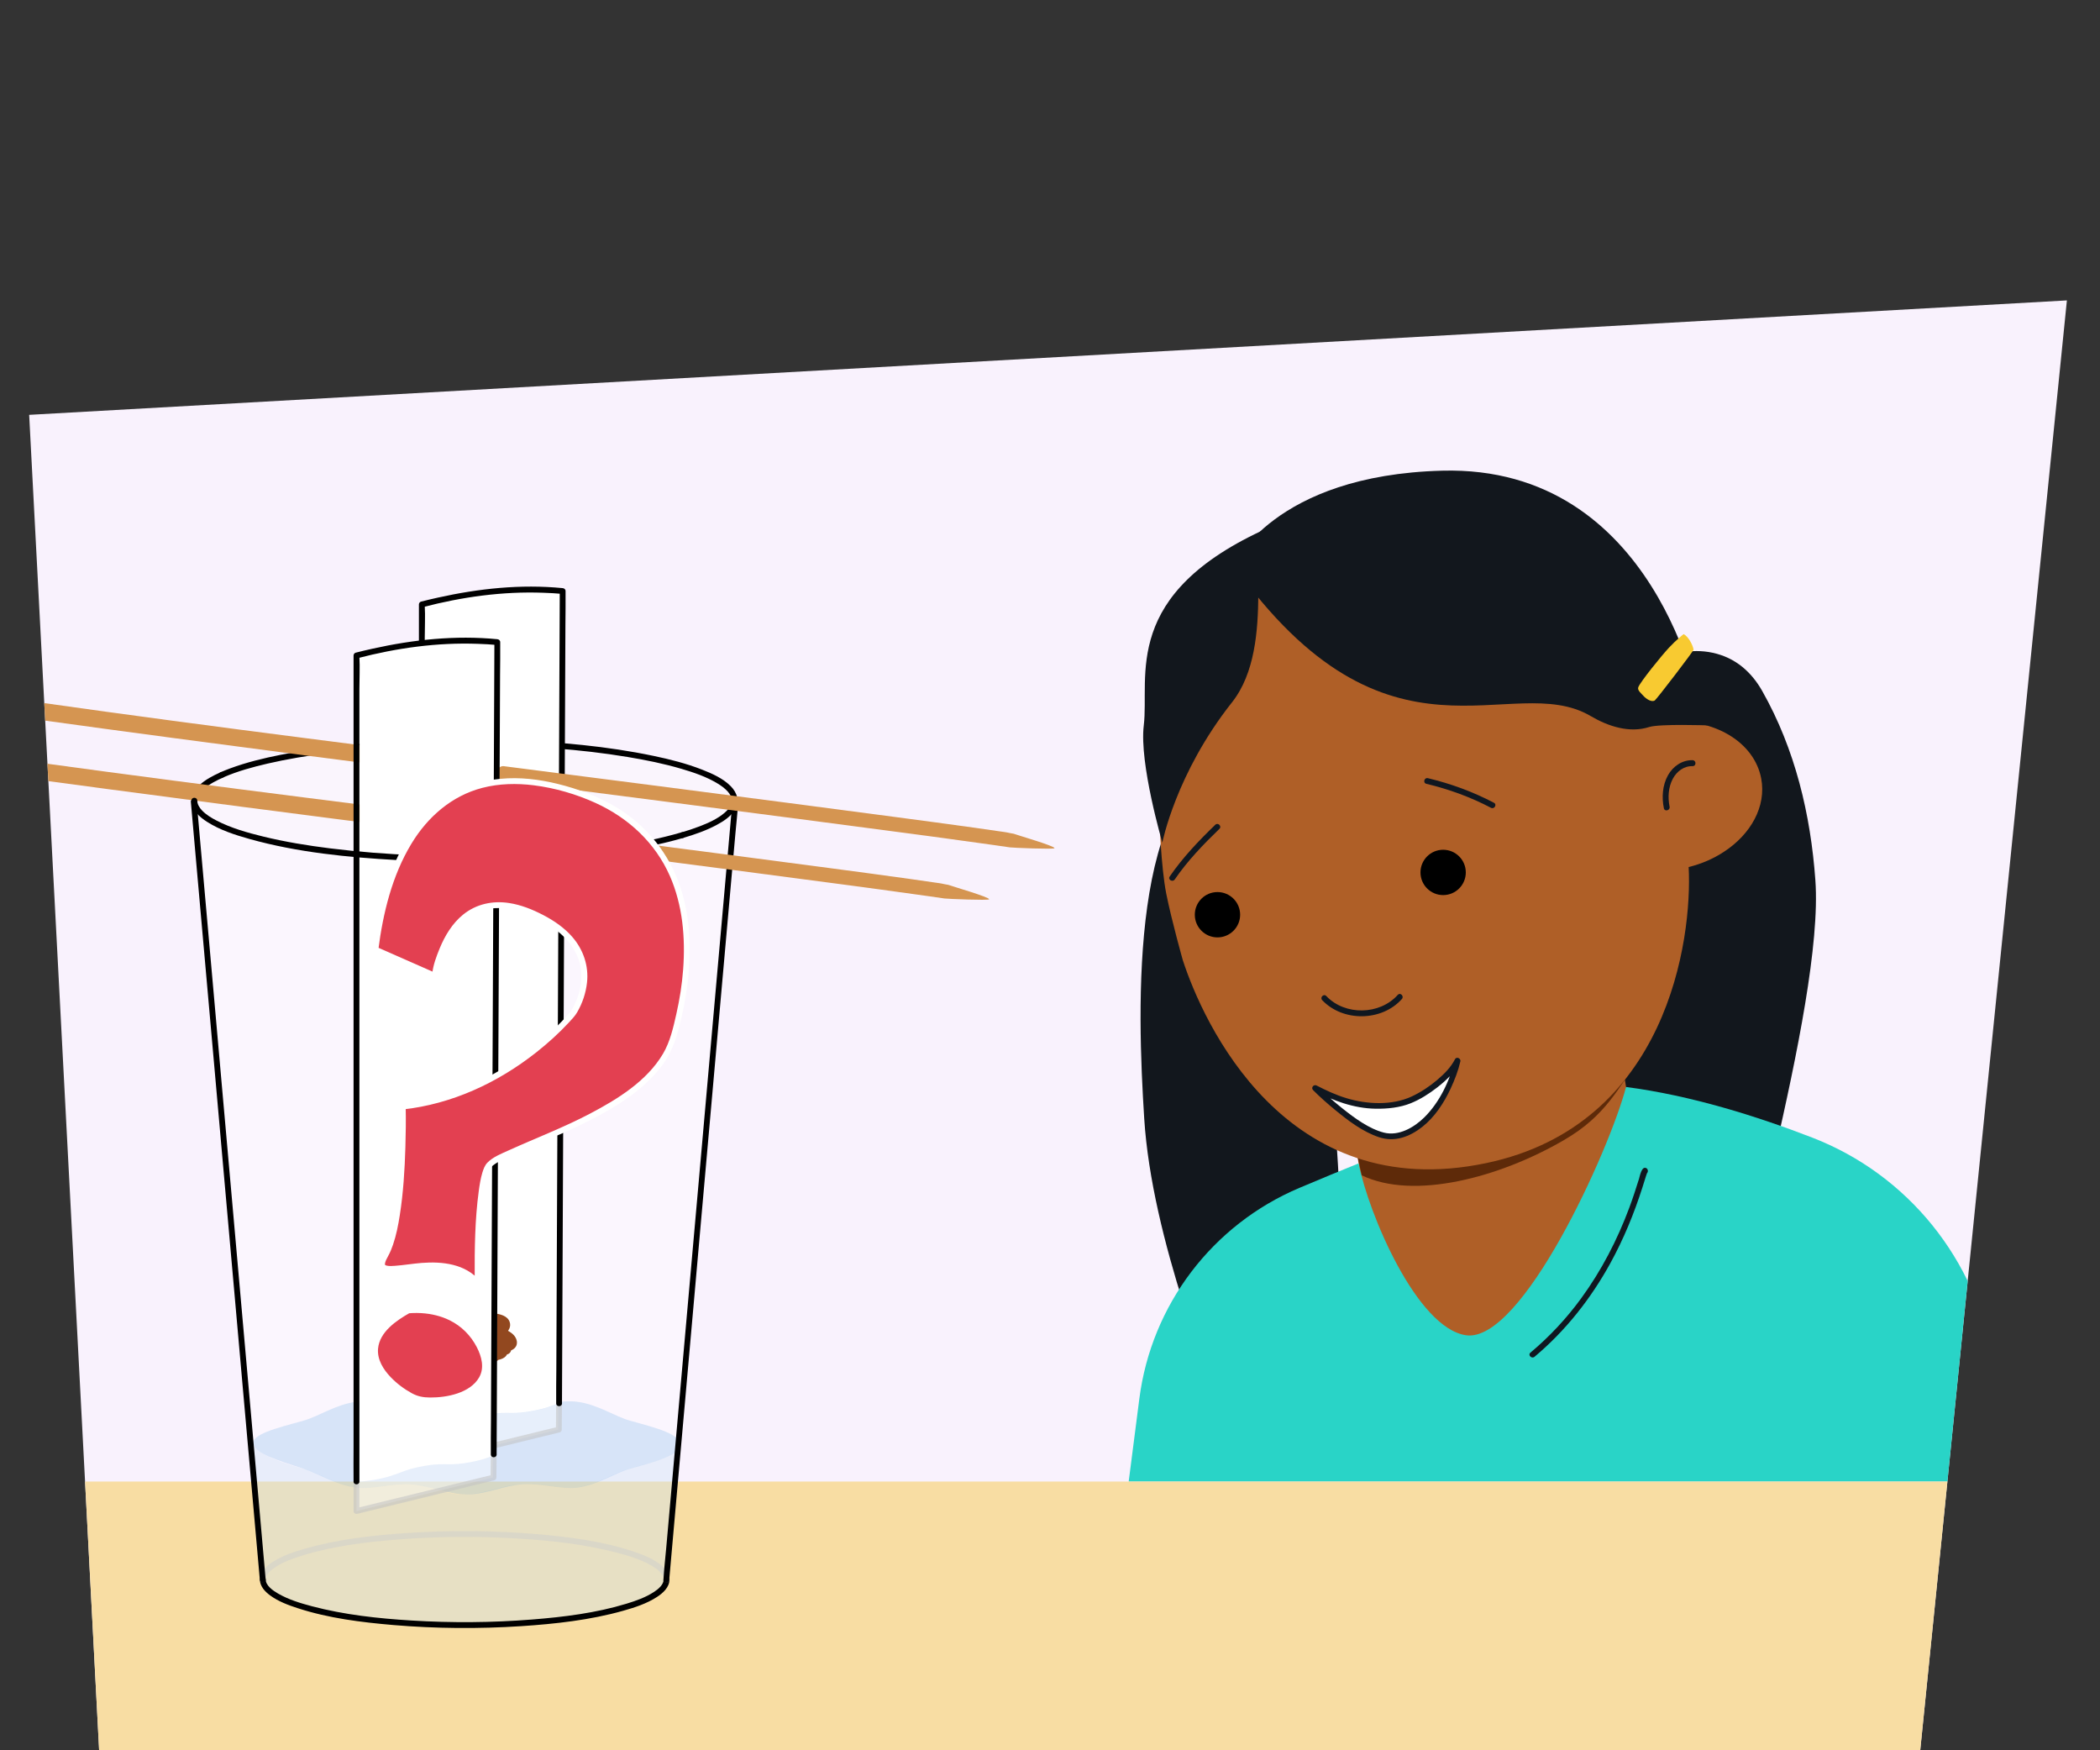
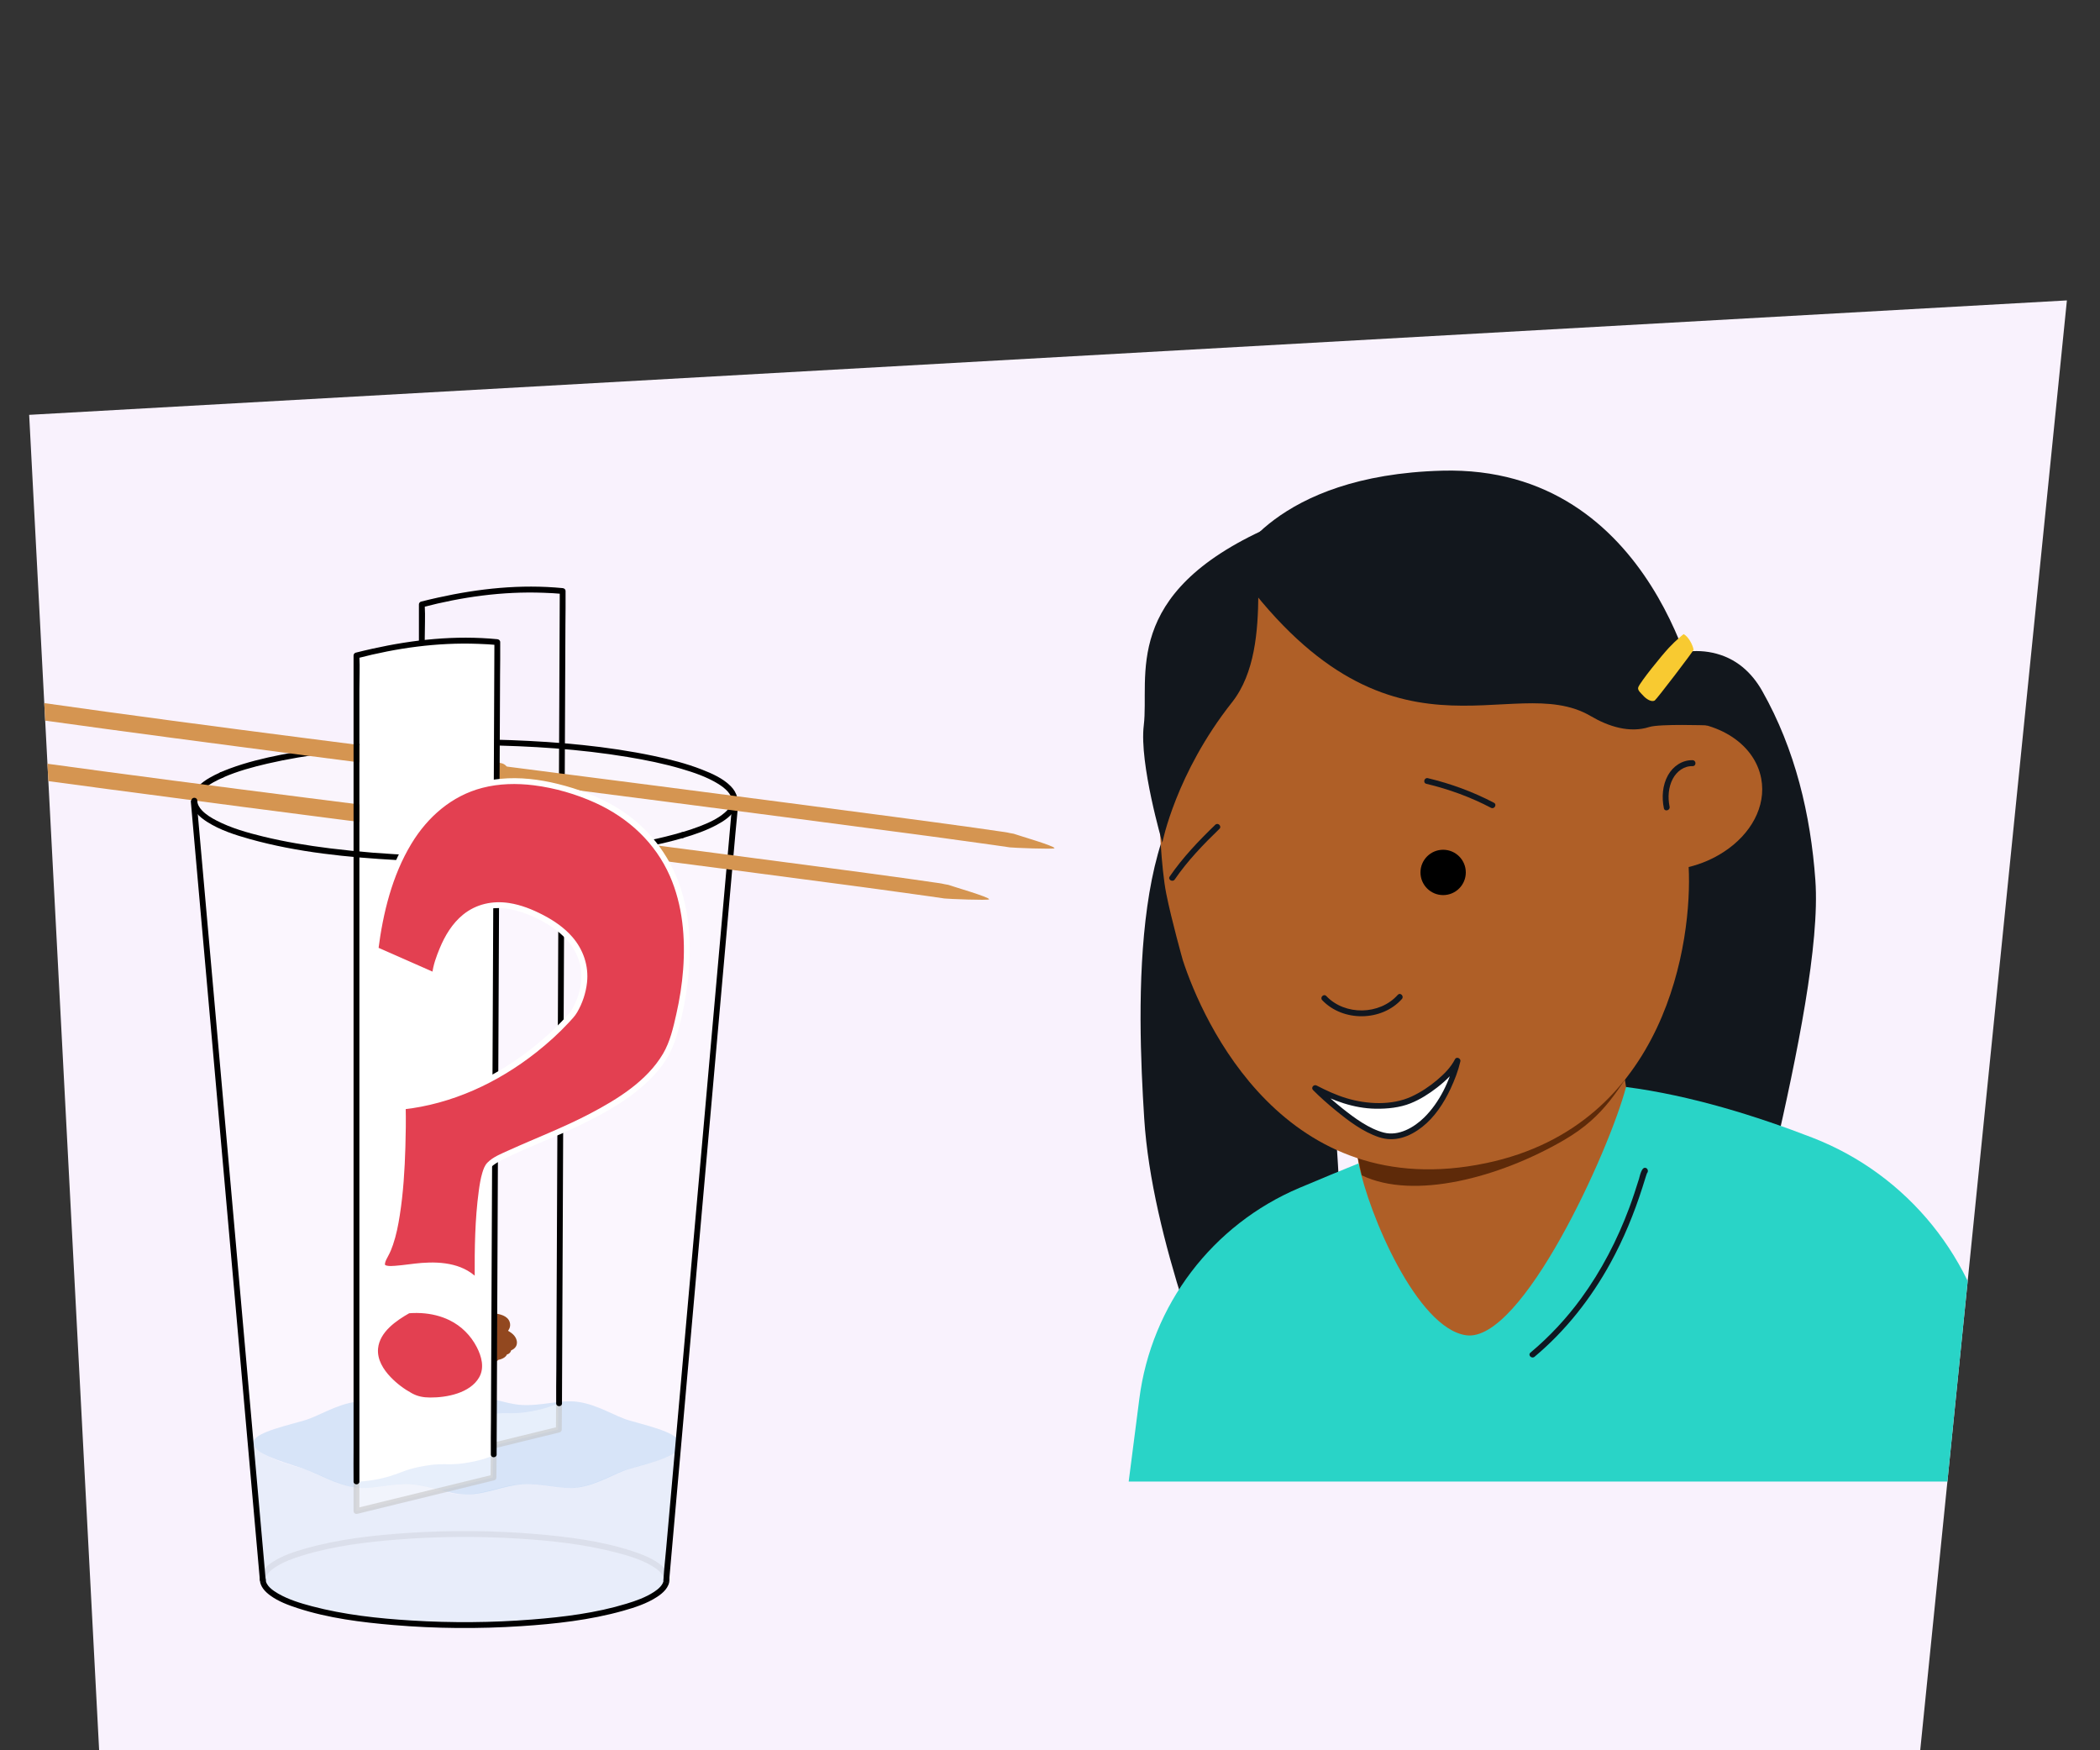
<svg xmlns="http://www.w3.org/2000/svg" version="1.1" viewBox="0 0 720 600">
  <rect x="0" y="0" width="720" height="600" fill="#333333" stroke="none" />
  <defs>
    <style>
      .st0 {
        fill: #e34051;
      }

      .st1 {
        mix-blend-mode: multiply;
        opacity: .56;
      }

      .st2 {
        fill: #92481f;
      }

      .st3 {
        fill: #d59551;
      }

      .st4 {
        fill: #29d4c7;
      }

      .st5 {
        fill: #5e2a09;
      }

      .st6 {
        opacity: .15;
      }

      .st6, .st7 {
        fill: #479de1;
      }

      .st8 {
        isolation: isolate;
      }

      .st7, .st9 {
        opacity: .2;
      }

      .st10 {
        fill: #c3c3c3;
      }

      .st11 {
        fill: #101720;
      }

      .st12 {
        fill: #fff;
      }

      .st13 {
        fill: #f8dda3;
      }

      .st14 {
        fill: #f8ca31;
      }

      .st15 {
        opacity: .41;
      }

      .st16 {
        opacity: .35;
      }

      .st17 {
        opacity: .29;
      }

      .st18 {
        fill: #5ca747;
      }

      .st19 {
        fill: #c4c6ce;
      }

      .st20 {
        fill: #12171d;
      }

      .st21 {
        fill: #af5f27;
      }

      .st22 {
        fill: #f9f2fd;
      }

      .st23 {
        clip-path: url(#clippath);
      }
    </style>
    <clipPath id="clippath">
      <path id="Path_175711" data-name="Path_17571" class="st22" d="M33.99,600L10,142.21l698.65-39.23-50.29,497.02H33.99Z" />
    </clipPath>
  </defs>
  <g class="st8">
    <g id="Achtergrondvlakken">
      <g>
        <g id="Achtergrond_2">
          <path id="Path_17571" class="st22" d="M33.99,600L10,142.21l698.65-39.23-50.29,497.02H33.99Z" />
          <g class="st23">
            <g>
              <path class="st20" d="M593.63,467.19c-2.34-13.08,31.93-121.98,28.78-165.48-1.62-22.45-6.9-44.83-18.21-64.82-3.58-6.34-9.01-11.42-17.04-13.13-7.3-1.55-14.85.04-20.32,4.73-4.61,3.94,4.46-1.43,1.58,3.58-.79,1.37-8.32,27.02-8,29.84,2.61,22.73-17.28,161.94,9.85,204.82l23.36.47Z" />
              <path class="st20" d="M444.35,270.46c-.91-2.01-3.01-2.98-4.32-5.92-3.33-7.51-9.92-7.18-16.63-5.41-36.3,9.58-33.48,86.71-31.1,124.28,2.62,41.29,22.92,90.6,31.68,114.7,21.14-7.24,6.53-6.5,28.86-7.24,19.38-39.81-7.09-205.35-5.18-209.92.73-1.73-3.31-10.5-3.31-10.5Z" />
              <g>
                <path class="st21" d="M465.07,388.01l.45,9c.62,3.79.09,2.52,1.17,6.75,5.45,21.34,5.26,66.51,43.52,58.85,38.26-7.65,51.69-63.21,47.3-90l-2.19-13.37c-7.74,7.83-18.75,15.15-32.02,20.66-21.99,9.12-43.01,12.96-58.23,8.11Z" />
                <path class="st5" d="M461.31,378.27l5.58,24.63c17.88,8.61,47.28.75,69.32-12.07,14.54-8.46,18.38-17.6,26.77-29.29l-.18-1.38c-12.51,15.36-25.87,26.6-46.66,30-20.79,3.4-38.1-1.32-54.84-11.9Z" />
                <g>
                  <path class="st21" d="M397.47,279.99h.01c-.17-1.76-15.45-90.95,70.26-107.01,85.71-16.06,103.92,73.83,104.09,74.44h.01c15.8-1.22,29.65,6.92,32.01,19.48,1.79,9.53-3.55,19.11-12.87,25.15-3.5,2.29-7.55,4.08-12.01,5.17,1.29,24.86-7.26,88.47-69.45,101.5-69.05,14.47-97.14-48.53-103.99-69.59,0,0-3.84-13.62-5.66-22.72-1.82-9.1-2.4-26.43-2.4-26.43" />
                  <g>
                    <circle cx="494.79" cy="299.07" r="7.77" />
-                     <circle cx="417.42" cy="313.57" r="7.77" />
                  </g>
                  <path class="st11" d="M580.32,260.59c-3.58-.09-6.73,2.1-8.44,5.17-1.9,3.4-2.18,7.55-1.41,11.31.26,1.28,2.22.74,1.96-.54-.65-3.14-.43-6.67,1.09-9.54,1.36-2.56,3.82-4.44,6.8-4.36,1.31.03,1.31-2,0-2.03h0Z" />
                  <g>
                    <path class="st12" d="M499.72,363.63c-2.95,5.92-12.91,13.03-18.76,14.4-12.98,3.04-22.6-1.19-30.05-5.04,0,0,17.78,17.95,27.15,16.53,16.25-2.46,21.66-25.9,21.66-25.9Z" />
                    <path class="st11" d="M498.85,363.12c-1.44,2.81-3.76,5.11-6.14,7.12-2.64,2.23-5.58,4.19-8.71,5.64-6.79,3.15-15.34,2.7-22.36.58-3.56-1.07-6.93-2.64-10.23-4.34-.99-.51-2.04.74-1.21,1.57,2.43,2.45,5.04,4.74,7.71,6.93,4.44,3.63,9.31,7.33,14.81,9.19s10.64-.16,14.88-3.48,7.45-8.19,9.75-13.14c1.38-2.97,2.6-6.1,3.34-9.3.29-1.25-1.64-1.79-1.93-.53-1.66,7.14-5.24,14.59-10.49,19.74-3.5,3.43-8.75,6.45-13.79,5.16s-10.03-4.95-14.2-8.28c-3.01-2.4-5.93-4.95-8.65-7.69l-1.21,1.57c6.65,3.43,13.64,6.09,21.22,6.21,3.99.06,8.31-.36,12.03-1.87,3.27-1.32,6.28-3.24,9.06-5.4,3.05-2.37,6.08-5.19,7.87-8.67.59-1.14-1.14-2.16-1.73-1.01Z" />
                  </g>
                </g>
                <path class="st11" d="M512.21,275.19c-7.16-3.76-14.79-6.55-22.65-8.43-1.25-.3-1.79,1.63-.53,1.93,7.7,1.84,15.16,4.54,22.17,8.23,1.14.6,2.15-1.13,1.01-1.73h0Z" />
                <path class="st11" d="M416.67,282.73c-5.66,5.47-11.17,11.23-15.63,17.74-.73,1.07,1,2.07,1.73,1.01,4.36-6.37,9.77-11.99,15.31-17.34.93-.9-.49-2.31-1.41-1.41h0Z" />
                <path class="st4" d="M386.98,507.87c1.29-10.01,2.52-19.57,3.65-28.37,4.12-32.16,25.04-59.69,54.9-72.3,7.16-3.02,14.18-5.94,20.28-8.39,3.43,17.33,19.99,56.48,36.84,58.92,19.11,2.76,49.06-63.11,54.85-85.11,22.22,2.88,45.01,10.06,63.86,17.36,32.8,12.69,56.3,41.89,61.95,76.6,1.85,11.41,3.55,25.05,4.93,41.3h-301.27Z" />
                <path class="st11" d="M564.31,400.39c-1.49-.63-2.12,2.94-2.37,3.73-1.02,3.3-2.1,6.58-3.3,9.82-4.11,11.06-9.59,21.65-16.56,31.18-5.02,6.86-10.84,13.11-17.36,18.57-.99.83.43,2.24,1.41,1.41,10.65-8.91,19.35-19.97,26.02-32.13,4.52-8.24,8.11-16.95,10.96-25.9.41-1.28.79-2.57,1.21-3.85.12-.36.23-.72.37-1.08.08-.22,0,0,0,.01,0,0,.05-.14.07-.14-.09,0,.32-.15-.01,0-.21.09-.61.44-.95.3,1.18.5,1.7-1.44.53-1.93h0Z" />
              </g>
              <path class="st20" d="M434.9,180.9c-8.33,1.53,3.25,39.96-12.5,59.86-19.26,24.34-23.88,48.08-23.88,48.08,0,0-7.96-27.12-6.37-40.18,2.03-16.67-8.19-45.02,42.75-67.76Z" />
              <path class="st11" d="M479.23,341.05c-6.19,6.93-18.09,7.14-24.49.4-.89-.94-2.3.48-1.41,1.41,7.12,7.5,20.43,7.33,27.32-.4.85-.96-.55-2.38-1.41-1.41h0Z" />
              <path class="st20" d="M422.91,193.74c53.12,74.75,95.2,35.68,122.49,51.74,6.08,3.58,13.33,5.89,20.06,3.74,3.54-1.13,19.96-.56,19.96-.56l-2.73-6.82s-14.75-82.44-88.22-80.49c-57.98,1.54-71.56,32.39-71.56,32.39Z" />
              <path class="st14" d="M572.17,222.08c-2.6,2.8-9.69,11.56-10.47,13.49-.41,1.03.95,2.06,1.7,2.91.94,1.07,2.83,2.36,3.96,1.63.67-.44,13.36-17.04,13.3-17.4-.32-1.79-1.88-4.59-3.42-5.33,0,0-2.46,1.9-5.07,4.7Z" />
            </g>
-             <rect class="st13" x="9.09" y="507.87" width="671.4" height="99.99" />
            <g>
              <path class="st6" d="M104.01,503.48c5.23,1.43,11.02,5.49,18.22,6.46,5.85.78,12.54-1.49,19.35-1.09,6.1.36,10.91,3.45,17.55,3.45s12.97-3.09,19.07-3.45c6.81-.4,13.5,1.88,19.35,1.09,7.21-.96,13-5.03,18.23-6.46,13.32-3.64,14.67-4.21,17.02-7.06.66-.31.33-1.18.33-1.18,0,0-3.88,32.43-4.43,44.47-.56,12.22-32.96,17.41-70.56,17.41-37.59,0-65.93-5.93-67.79-15.53-2.42-12.52-3.01-38.75-3.36-45.91,1.72,2.77,8.66,5.52,17.02,7.81Z" />
              <g class="st17">
                <path class="st12" d="M66.5,274.9c1.11,10.85,42.15,19.57,92.61,19.57,30.67,0,57.86-3.22,74.72-8.18,10.88-3.2,17.44-7.13,17.88-11.38h.14s-23.65,266.69-23.65,266.69c-.66,7.44-24.82,15.58-74.64,15.35-40.56-.19-62.87-7.91-63.53-15.35l-23.65-266.69h.12Z" />
              </g>
              <g class="st9">
                <path class="st12" d="M75.96,265.61c15.1-6.62,46.67-11.18,83.15-11.18,51.16,0,92.64,8.96,92.64,20.02,0,4.43-6.65,8.52-17.92,11.84-16.86,4.96-44.05,8.18-74.72,8.18-51.16,0-92.64-8.96-92.64-20.02,0-3.17,3.41-6.17,9.49-8.84Z" />
              </g>
              <path d="M234.25,287.24c3.94-1.17,7.88-2.52,11.5-4.47,2.33-1.25,4.77-2.84,6.19-5.14,1.75-2.83.83-5.86-1.37-8.09-2.68-2.72-6.42-4.37-9.93-5.74-5.35-2.09-10.96-3.51-16.58-4.68-16.03-3.36-32.5-4.78-48.85-5.4-18.71-.7-37.52-.26-56.14,1.68-7.66.8-15.3,1.85-22.85,3.35-5.87,1.17-11.73,2.58-17.35,4.67-1.1.41-2.2.85-3.28,1.32-1.18.51-.16,2.24,1.01,1.73,4.85-2.11,10.01-3.52,15.15-4.71,6.87-1.59,13.84-2.73,20.84-3.61,17.46-2.2,35.12-2.92,52.71-2.68,16.66.23,33.4,1.3,49.85,4.02,6.22,1.03,12.42,2.28,18.47,4.06,4.28,1.26,8.62,2.73,12.45,5.06,1.26.77,2.47,1.64,3.46,2.75.68.76,1.23,1.77,1.34,2.57.26,1.9-1.06,3.49-2.4,4.66-2.45,2.13-5.6,3.52-8.6,4.68-2.02.78-4.08,1.45-6.15,2.06-1.23.37-.71,2.3.53,1.93h0Z" />
              <path d="M89.1,541.47c.04,2.37,1.77,4.16,3.57,5.48,2.77,2.02,6.13,3.28,9.37,4.33,10.56,3.45,21.86,4.85,32.89,5.79,14.54,1.23,29.2,1.33,43.76.38,11.71-.77,23.62-2.08,34.95-5.27,3.98-1.12,8.12-2.46,11.61-4.74,2.08-1.35,4.25-3.3,4.29-5.97.02-1.29-1.98-1.29-2,0-.03,1.74-1.77,3.25-3.3,4.24-2.88,1.88-6.21,3.06-9.48,4.05-10.45,3.19-21.49,4.55-32.34,5.41-13.74,1.09-27.59,1.19-41.35.34-11.44-.7-23-1.95-34.1-4.88-3.98-1.05-8.03-2.28-11.62-4.35-1.82-1.05-4.22-2.73-4.25-4.83-.02-1.29-2.02-1.29-2,0h0Z" />
              <g class="st16">
                <path class="st19" d="M229.54,541.47c-.04-2.37-1.77-4.16-3.57-5.48-2.77-2.02-6.13-3.28-9.37-4.33-10.56-3.45-21.86-4.85-32.89-5.79-14.54-1.23-29.2-1.33-43.76-.38-11.71.77-23.62,2.08-34.95,5.27-3.98,1.12-8.12,2.46-11.61,4.74-2.08,1.35-4.25,3.3-4.29,5.97-.02,1.29,1.98,1.29,2,0,.03-1.74,1.77-3.25,3.3-4.24,2.88-1.88,6.21-3.06,9.48-4.05,10.45-3.19,21.49-4.55,32.34-5.41,13.74-1.09,27.59-1.19,41.35-.34,11.44.7,23,1.95,34.1,4.88,3.98,1.05,8.03,2.28,11.62,4.35,1.82,1.05,4.22,2.73,4.25,4.83.02,1.29,2.02,1.29,2,0h0Z" />
              </g>
              <path class="st7" d="M86.95,495.24c.94,3.05,7.94,5.33,17.11,8.24,5.11,1.62,10.88,5.49,18,6.46,5.78.78,12.39-1.49,19.11-1.09,6.03.36,12.29,3.45,18.84,3.45,6.55,0,12.81-3.09,18.84-3.45,6.73-.4,13.33,1.88,19.12,1.09,7.12-.96,12.84-5.03,18.01-6.46,9.58-2.65,17.11-4.6,17.11-8.24,0-3.64-7.53-5.59-17.11-8.24-5.16-1.43-10.88-5.49-18-6.46-5.78-.78-12.39,1.49-19.11,1.09-6.03-.36-12.29-3.45-18.84-3.45-6.55,0-12.81,3.09-18.84,3.45-6.73.4-13.33-1.88-19.12-1.09-7.12.96-12.84,5.03-18.01,6.46-9.58,2.65-18.18,4.76-17.11,8.24Z" />
              <path d="M229.45,541.57c.21-2.38.42-4.76.63-7.14.57-6.48,1.15-12.95,1.72-19.43l2.55-28.73c1.04-11.68,2.07-23.37,3.11-35.05,1.13-12.75,2.26-25.51,3.39-38.26,1.15-12.91,2.29-25.83,3.44-38.74,1.06-12,2.13-24.01,3.19-36.01.9-10.18,1.81-20.36,2.71-30.53.65-7.32,1.3-14.63,1.95-21.95.31-3.46.71-6.92.92-10.39,0-.15.03-.29.04-.44.11-1.28-1.89-1.27-2,0-.21,2.38-.42,4.76-.63,7.14l-1.72,19.43c-.85,9.58-1.7,19.15-2.55,28.73-1.04,11.68-2.07,23.37-3.11,35.05-1.13,12.75-2.26,25.51-3.39,38.26-1.15,12.91-2.29,25.83-3.44,38.74-1.06,12-2.13,24.01-3.19,36.01-.9,10.18-1.81,20.36-2.71,30.53-.65,7.32-1.3,14.63-1.95,21.95-.31,3.46-.71,6.92-.92,10.39,0,.15-.03.29-.04.44-.11,1.28,1.89,1.27,2,0h0Z" />
              <path d="M65.44,274.91c.21,2.38.42,4.76.63,7.14.57,6.48,1.15,12.95,1.72,19.43.85,9.58,1.7,19.15,2.55,28.73,1.04,11.68,2.07,23.37,3.11,35.05,1.13,12.75,2.26,25.51,3.39,38.26,1.15,12.91,2.29,25.83,3.44,38.74,1.06,12,2.13,24.01,3.19,36.01.9,10.18,1.81,20.36,2.71,30.53.65,7.32,1.3,14.63,1.95,21.95.31,3.46.59,6.93.92,10.39.01.15.03.29.04.44.11,1.27,2.11,1.28,2,0-.21-2.38-.42-4.76-.63-7.14l-1.72-19.43-2.55-28.73c-1.04-11.68-2.07-23.37-3.11-35.05-1.13-12.75-2.26-25.51-3.39-38.26s-2.29-25.83-3.44-38.74c-1.06-12-2.13-24.01-3.19-36.01-.9-10.18-1.81-20.36-2.71-30.53-.65-7.32-1.3-14.63-1.95-21.95-.31-3.46-.59-6.93-.92-10.39-.01-.15-.03-.29-.04-.44-.11-1.27-2.11-1.28-2,0h0Z" />
              <path class="st3" d="M171.6,261.55c-59.95-7.61-119.94-15.1-179.73-23.88-3.28-.48-6.56-.96-9.82-1.5-.93-.15-1.97-.48-2.91-.5-2.17-.05-.74-1.71.71,1.74l-1.38,3.39-1.38.38c3.8-.41,3.84-6.41,0-6-.51.06-1.21.1-1.65.44-.95.73-1.93,2.08-1.38,3.39,1.41,3.36,7.47,3.14,10.48,3.6,9.13,1.4,18.28,2.67,27.43,3.94,31.22,4.33,62.47,8.46,93.72,12.54,21.96,2.87,43.94,5.69,65.91,8.48,3.82.48,3.78-5.52,0-6h0Z" />
              <g>
                <g class="st15">
                  <path class="st12" d="M144.62,501.57v-11.21c1.42-.06,3.13-.23,5.53-.67,8.07-1.48,7.88-3.08,15.95-4.56,8.07-1.48,8.25.11,16.32-1.37,4.74-.87,6.63-1.78,9.02-2.68l-.08,8.99-46.73,11.5Z" />
                </g>
                <g class="st1">
                  <path class="st10" d="M190.68,481.08c-.03,3-.05,5.99-.08,8.99l.73-.96c-5.29,1.29-10.58,2.59-15.86,3.88-8.43,2.06-16.86,4.13-25.29,6.19-1.94.47-3.88.95-5.82,1.42l1.27.96c0-3.74,0-7.48,0-11.21,0-1.29-2-1.29-2,0,0,3.74,0,7.48,0,11.21,0,.66.64,1.12,1.27.96,5.29-1.29,10.58-2.59,15.86-3.88,8.43-2.06,16.86-4.13,25.29-6.19,1.94-.47,3.88-.95,5.82-1.42.43-.1.73-.53.73-.96.03-3,.05-5.99.08-8.99.01-1.29-1.99-1.29-2,0h0Z" />
                </g>
              </g>
              <g>
-                 <path class="st12" d="M144.73,207.19v283.09c1.42-.06,3.13-.23,5.53-.67,3.05-.56,4.92-1.14,6.5-1.72l.26-.05c2.53-.94,4.38-1.88,9.3-2.79,4.75-.87,6.77-.68,9.27-.67,1.72,0,3.69-.1,6.93-.7,4.74-.87,6.63-1.78,9.02-2.68l1.23-278.4s-11.35-1.12-22.96-.02c-11.75,1.11-25.08,4.61-25.08,4.61Z" />
                <path d="M192.68,481.08c.01-2.49.02-4.98.03-7.48.03-6.75.06-13.51.09-20.26.04-10.02.09-20.04.13-30.05.05-12.18.11-24.37.16-36.55.06-13.34.12-26.68.18-40.02.06-13.46.12-26.93.18-40.39.06-12.55.11-25.11.17-37.66.05-10.61.09-21.22.14-31.83.03-7.63.07-15.26.1-22.9.02-3.62.09-7.24.05-10.86,0-.16,0-.31,0-.47,0-.58-.46-.95-1-1-14.4-1.4-28.74.13-42.81,3.26-1.92.43-3.84.87-5.74,1.36-.42.11-.73.53-.73.96,0,2.53,0,5.05,0,7.58v20.63c0,10.17,0,20.34,0,30.51,0,12.41,0,24.81,0,37.22,0,13.55,0,27.09,0,40.64s0,27.35,0,41.02c0,12.79,0,25.58,0,38.36,0,10.81,0,21.61,0,32.42,0,7.77,0,15.53,0,23.3,0,3.67-.05,7.35,0,11.02,0,.15,0,.31,0,.46,0,1.29,2,1.29,2,0,0-2.53,0-5.05,0-7.58v-20.63c0-10.17,0-20.34,0-30.51,0-12.41,0-24.81,0-37.22,0-13.55,0-27.09,0-40.64s0-27.35,0-41.02v-38.36c0-10.81,0-21.61,0-32.42,0-7.77,0-15.53,0-23.3,0-3.65.21-7.37,0-11.02,0-.15,0-.31,0-.46l-.73.96c13.54-3.53,27.39-5.47,41.4-4.95,2.21.08,4.42.19,6.62.4l-1-1c-.01,2.49-.02,4.98-.03,7.48-.03,6.75-.06,13.51-.09,20.26-.04,10.02-.09,20.04-.13,30.05-.05,12.18-.11,24.37-.16,36.55-.06,13.34-.12,26.68-.18,40.02s-.12,26.93-.18,40.39c-.06,12.55-.11,25.11-.17,37.66-.05,10.61-.09,21.22-.14,31.83-.03,7.63-.07,15.26-.1,22.9-.02,3.62-.09,7.24-.05,10.86,0,.16,0,.31,0,.47,0,1.29,1.99,1.29,2,0h0Z" />
              </g>
              <g>
                <path class="st12" d="M345.9,288.07c-2-.8-85.47-11.66-173.21-22.92" />
                <path class="st3" d="M346.22,290.48c-2.35-.37-8.52-1.21-10.87-1.54-3.61-.51-7.23-1.01-10.84-1.5-2.24-.3-4.47-.61-6.71-.91-.27-.04-.54-.07-.81-.11-.4-.05.37.05-.03,0-.16-.02-.31-.04-.47-.06-.64-.09-1.28-.17-1.91-.26-1.28-.17-2.57-.34-3.85-.51-12.28-1.64-24.55-3.25-36.83-4.85-15.03-1.96-30.06-3.91-45.09-5.86-16.57-2.14-33.14-4.27-49.71-6.4-2.14-.27-4.27-.55-6.41-.82-1.34-.17-2.51-1.03-2.51-2.51,0-1.22,1.15-2.68,2.51-2.51,16.82,2.16,33.64,4.32,50.46,6.49,15.33,1.98,30.67,3.97,46,5.97,12.65,1.65,25.29,3.31,37.94,4.99,9.05,1.2,18.1,2.41,27.14,3.67,2.71.38,5.42.76,8.12,1.17,1.3.2,2.65.33,3.93.65.1.02,1.19.19,1.28.23,1.26.49,14.17,4.21,13.98,4.95-.11.45-14.42-.14-15.32-.28Z" />
              </g>
              <path d="M172.69,295.25c17.04-.54,34.21-1.93,50.93-5.39,3.58-.74,7.13-1.59,10.63-2.62,1.23-.36.71-2.29-.53-1.93-14.59,4.27-29.94,6.03-45.06,7.12-5.32.38-10.65.65-15.98.82-1.28.04-1.29,2.04,0,2h0Z" />
              <path d="M75.61,264.75c-2.6,1.15-5.22,2.51-7.31,4.47-1.47,1.37-2.65,3.16-2.67,5.23-.01,1.29,1.99,1.29,2,0,0-.66.18-1.28.53-1.9.46-.83.99-1.41,1.74-2.08,1.94-1.74,4.36-2.95,6.73-3.99.49-.22.61-.94.36-1.37-.3-.51-.87-.58-1.37-.36h0Z" />
              <path class="st3" d="M149.19,279.07c-59.95-7.61-119.94-15.1-179.73-23.88-3.28-.48-6.56-.96-9.82-1.5-.93-.15-1.97-.48-2.91-.5-2.17-.05-.74-1.71.71,1.74l-1.38,3.39-1.38.38c3.8-.41,3.84-6.41,0-6-.51.06-1.21.1-1.65.44-.95.73-1.93,2.08-1.38,3.39,1.41,3.36,7.47,3.14,10.48,3.6,9.13,1.4,18.28,2.67,27.43,3.94,31.22,4.33,62.47,8.46,93.72,12.54,21.96,2.87,43.94,5.69,65.91,8.48,3.82.48,3.78-5.52,0-6h0Z" />
              <path class="st2" d="M171.48,459.29c-.63.81-1.41,1.46-2.16,2.16s-1.42,1.46-2.22,2.08c-.35.27-.88.58-1.35.81-.13.06-.26.13-.4.18.45-.19,0-.01-.11.03-.15.05-.3.1-.45.14-.1.03-.2.05-.3.06.27-.03.33-.04.18-.03-.46.03.16.06.02.03.12.03.61.35.74.7.06.13.09.27.07.42,0-.16,0-.15-.02.02-.03.18-.02.18.02,0,.03-.1.06-.2.1-.3-.12.34.02-.03.09-.15.09-.16.19-.31.28-.46.2-.35-.19.15.1-.14.19-.19.33-.2.01-.07.47-.19-1.02.16-.44.12-.42.03-.11-.02.09.03.34.08.67.18,1.02.25,1.1.22,2.31.17,3.11-.72,1.34-1.49.03-3.79-1.95-3.34-.58.13-1.13.34-1.7.49-.23.06-.25,0-.45.08.24.06.27.06.09.03-.09-.02-.18-.05-.27-.08l-.15-.05c.22.1.23.1.02,0-.24-.34.11.19.16.27.43.69.2,1.55-.41,1.96.27-.18-.44.06-.07.03.11,0,.27-.06.37-.09-.53.14-.06.01.11,0,.33-.02.66,0,.98.03.43.02-.39-.1.12.02.15.03.31.06.46.1.04.01.32.07.34.11-.31-.14-.38-.17-.21-.07.17.11.1.06-.22-.17l.4-3.14c-.12.09-.57.25-.23.15-.1.03-.77.15-.39.12-.12,0-.25.01-.37,0,.11,0,.33.12.03,0,.07.03.73.56.38.17.22.25.24.42.24.77s-.02.48-.21.77l-.09.11c.12-.11.11-.11-.02,0,0,.11-.15.09.07-.03.06-.03.33-.18.08-.05s.23-.08.31-.1c.22-.07.45-.1.66-.16.33-.1-.45-.04-.05,0,.11.01.23.02.34.02.29,0-.48-.11.06.02.18.04.36.07.54.12s.36.1.55.16c.09.03.17.07.26.09-.41-.11-.26-.12-.13-.05.45.25-.16-.21.02-.02l-.39-.69.16-1.26s.48-.52.33-.37c-.18.17.26-.06,0,0-.05.01-.43.08-.2.05s-.19,0-.24,0c-.14,0-.28,0-.42,0-.58-.02-1.16-.1-1.73-.18-.97-.13-1.81-.32-2.57-.9-.11-.09-.4-.43-.59-.55-.34-.22-.02-.07-.04-.05.03-.02.08.74.07.79-.08.46-.23.46-.46.65.22-.18.12-.07,0-.02.12-.05.25-.07.38-.11.51-.16-.25,0,.31-.06,1.21-.12,2.27-.14,3.28.14.38.11.83.29,1.11.5.07.05.29.3.34.31-.12-.01-.04-1.31-.14-.59.04-.3.24-.58.4-.79l-.15.09c.17-.07.19-.09.05-.05-.31.08.29-.01-.04.02-.13.01-.26.02-.39.02-.25,0-.5,0-.76-.03-.59-.04-.99-.09-1.6-.24-1.16-.28-2.01-.73-2.77-1.47-.1-.1-.21-.2-.3-.31-.31-.36-.13-.17-.09-.11.02.03-.22-.37-.21-.37.05-.02.08.2.07.23-.03.12-.07.19-.12.3.15-.31.04-.07-.03,0,.08-.08.16-.16.25-.23-.29.23.05,0,.12-.04.11-.05.22-.11.33-.17.28-.14-.26.09.04-.02.22-.08.44-.16.67-.23.62-.2,1.26-.37,1.9-.47s1.33-.12,1.99-.13,1.43.15,2.07.04c.14-.02-.05-.01-.18-.14-.2-.2-.06-.85-.18-.41-.18.67-.29,1.31-.07,2,.36,1.14,1.51,1.94,2.71,1.91,1.85-.05,2.97-2.07,1.8-3.59-.68-.88-1.6-1.16-2.65-1.09-.82.05-1.64.15-2.47.21-.41.03-.83.07-1.24.08-.14,0-.29,0-.44,0-.03,0-.12-.02-.15,0,.18-.08.69.15.8.22l.72.72v-.02c.08.34.17.67.26,1.01.02.21-.38,1.04-.53,1.17-.1.09-.2.14-.33.19.29-.13-.28-.02.06,0,.29.01.58,0,.87.04.73.09,1.65.31,2.39.61.45.18.85.45,1.27.69.27.16-.09-.12.17.13.07.07.14.14.22.21.05.04.09.01.06.05l.05.08-.05-.15v-.1c-.05-.2,0-.39.17-.56.01-.03.16-.59.39-.6-.04,0-.21.12-.26.15.32-.16,0-.02-.16.02-.2.05-.4.1-.59.14-1.67.33-3.4.67-5.04.28-.13-.03-.32-.13-.45-.12-.02,0,.47.23.16.06-.24-.13-.48-.24-.71-.38-.12-.07-.23-.15-.35-.22-.23-.15-.19-.23-.02,0-.02-.03-.27-.21-.26-.24,0-.02.25.36.16.21.19.33,0,.56-.26,1.24-.52,1.3-.08.74-.66,1.05.04-.02.16-.06.2-.05.18.02-.04.01-.08.01.1,0,.19,0,.29,0,.23.01,0-.01-.05-.02.1.02.2.04.29.06s.61.22.39.11c.19.09.38.19.55.3.06.04.44.33.28.19.16.14.3.29.46.43,0,0,.22.25.11.11-.09-.11.12.17.14.21.06.1.28.6.18.3.08.23.07.5.07.11,0,.13-.01.27,0,.39,0,0,.07-.44.02-.23-.06.24.19-.36.07-.15-.19.34.11-.14.05-.03-.04.08-.36.29-.11.12s-.1.04-.17.08c-.37.22.24-.04-.07.04-.27.07-.55.14-.82.21-.37.1.33-.02-.05.01-.17.01-.35.03-.52.04-.29.01-.59,0-.88,0-.14,0-.28-.03-.42-.04-.23,0,.19.03.2.03-.08-.02-.17-.03-.26-.04-.23-.05-.45-.13-.68-.18-.25-.05.46.25,0,0-.22-.12-.44-.24-.65-.38-.19-.13-.05-.03-.01,0-.08-.06-.16-.13-.23-.2-.15-.14-.29-.29-.43-.44-.15-.16-.04-.04-.01,0-.06-.08-.12-.17-.18-.26-.14-.21-.27-.43-.39-.65-.12-.21-.23-.52-.39-.69-.22-.24,0-.06,0-.05-.05.05-.04.49-.1.62.11-.27-.22.18.09-.11.16-.15-.09.06-.1.07.11-.08.23-.15.35-.21.11-.06.57-.25.23-.12.2-.07.39-.14.6-.21.39-.12.79-.22,1.19-.32.88-.21,1.74-.47,2.62-.67s1.91-.38,2.68-.03v-3.45c-.14.11-.28.21-.44.28.32-.15-.21.03-.33.05-.23.04,0,0,.04,0-.1,0-.2.01-.31.02-.24,0-.48,0-.73-.01-.2-.01-.41-.03-.61-.06.35.05-.23-.05-.33-.07-.39-.08-.78-.17-1.16-.28-.68-.21-1.35-.55-1.81-1.03,0,0-.21-.25-.1-.12s-.07-.14-.07-.14c0,.01-.11-.47-.18-.58-.12-.2.04-.14-.46.4-.82.88-.05.25.3.12,1.54-.58,3.39-.78,5.03-.64.16.01.31.04.47.05.23.01-.17-.02-.18-.02.07.01.15.02.22.03.35.06.7.13,1.05.22.15.04.29.09.43.13.07.02.14.06.21.07-.02,0-.33-.18-.15-.06.11.07.24.13.36.19.38.2-.2-.23.07.06.15.16-.15-.2-.14-.18.14.23-.05-.12-.07-.18,0,.01-.02-.47-.03-.26,0,.12.06-.25.09-.32.05-.12.12-.19.21-.29-.16.17-.02.05.08-.03-.17.12-.35.22-.54.31-.78.38-1.59.63-2.2,1.29-1.08,1.17-.53,2.82.88,3.34.2.07.4.11.61.15.24.03.47.06.71.1.21.03.25.03.11.01-.23-.04.4.1.44.1-.4-.13-.67-.44-.81-.9.06-.74.04-.94-.04-.58.08-.4.04-.09-.06.08-.12.2-.25.39-.39.57.24-.34-.04.05-.1.13-.19.24-.39.49-.58.74-.75,1.01-.9,2.21-.26,3.31.06.09.12.18.17.27-.04-.15-.04-.15,0-.01.04.13.06.27.09.4-.09-.53-.02.17-.02.29.05-.26.05-.28,0-.06.09-.28.27-.51.54-.68l2.94,1.2c.34.95-.74,1.58-1.48,1.42l-1.2-.92c.22.38.29.11.19-.83-.17-.47-.09-.82.22-1.03.15-.11.15-.12,0-.03l.23-.1c-.21.06-.42.11-.62.16-.32.09.35,0,.22-.02-.1-.02-.28.02-.38.03h-.17c-.2,0-.21,0-.04,0,.22,0,.39.11.52.32.36.16.55.45.57.85-.03.23-.19.4-.3.6-.19.12-.22.15-.1.08.13-.07.09-.05-.1.04.11-.03.22-.05.33-.08.51-.13-.23.02.05,0,.3-.02.81-.06,1.01-.05.18.01.59.25,1.04.31,1.07.16,2.15-.26,2.46-1.4.26-.94-.32-2.3-1.4-2.46-.24-.06-.29-.06-.15,0-.19-.09-.38-.17-.58-.24-.35-.11-.74-.17-1.11-.2-.45-.04-.91-.02-1.36.03-1.08.11-2.13.34-2.93,1.13-.93.92-1.15,2.58-.5,3.71.6,1.03,1.78,1.4,2.91,1.33,1.81-.12,4.34-1.08,3.78-3.39-.38-1.57-2.14-2.27-3.55-1.5-1.13.62-1.89,1.99-1.43,3.28.41,1.17,1.77,1.92,2.94,1.2,1.46-.91,1.61-2.66,1.3-4.21-.06-.28-.16-.53-.27-.79-.08-.19-.16-.38-.28-.55-.18-.25-.2-.57-.08.27.06.18.08.36.08.55,0,.07,0,.05.05-.04.04-.19,0,.02-.1.12.17-.2.33-.41.49-.62.89-1.14,1.83-2.55,1.18-4.05-.37-.85-1.13-1.37-2.01-1.59-.41-.1-.85-.13-1.26-.19-.2-.03-.2-.05,0,0-.15-.04-.29-.06-.44-.12l.88,3.34c.21-.23-.09.04-.13.07.1-.06.2-.12.3-.18.18-.1.37-.18.56-.26.46-.2.91-.39,1.31-.69,1.16-.84,1.77-2.22,1.34-3.64-.69-2.28-3.51-2.84-5.56-3.08-2.52-.3-5.26.12-7.58,1.12.32-.14-.32.12-.47.21-.19.11-.38.25-.54.41-.34.34-.6.77-.73,1.23-.25.88-.06,1.95.24,2.79.52,1.44,1.58,2.57,2.93,3.29s2.86,1.06,4.39,1.24,3.18.11,4.4-.81c.58-.44.99-.96.99-1.73,0-.65-.37-1.45-.99-1.73-3.03-1.36-6.28-.34-9.31.54-1.38.4-2.84,1.01-3.66,2.26-1.1,1.68-.31,3.45.67,4.96,1.53,2.34,3.86,3.58,6.63,3.61,2.28.03,5.18-.72,5.91-3.2.93-3.13-2.23-6.27-5.07-6.93-1.53-.35-3.94-.19-4.42,1.68-.39,1.52.68,2.61,1.83,3.4,2.47,1.69,5.6,1.53,8.42.98,1.25-.25,2.62-.41,3.58-1.35,1.47-1.43.76-3.57-.59-4.78s-3.01-1.91-4.71-2.29c-1.27-.29-2.79-.55-4.07-.15-.9.28-1.65.97-1.88,1.9-.28,1.11.37,2.21,1.47,2.53.79.23,1.71.09,2.52.03.89-.07,1.78-.18,2.67-.22.11,0,.23,0,.34,0,.16-.02.55.17-.38-.06-.26-.06-.36-.13-.55-.27l.84-2.92c.42-.04.53-.05.32-.05,0,0,.57.12.29.03.29.09.5.23.68.47.13.17.45.82.22,1.01.14-.12.15-.59.18-.77.09-.55.1-1.11-.06-1.65-.32-1.1-1.28-1.96-2.37-2.27-.76-.22-1.58-.19-2.36-.21-.94-.02-1.88,0-2.82.11-2.92.35-7.92,1.64-7.09,5.6.35,1.69,1.8,3,3.19,3.9,1.55,1.02,3.39,1.43,5.21,1.6,1.53.14,3.25.07,4.4-1.1.73-.74,1.07-1.82.81-2.83s-1.19-1.85-2.05-2.42c-1.39-.93-3.1-1.27-4.75-1.3-1.49-.03-3.27.04-4.53.9-1.93,1.32-1.52,3.62.02,5.06,1.24,1.17,2.76,1.95,4.45,2.2,1.52.23,3.12.51,4.65.21s3.05-1.67,2.55-3.41c-.38-1.33-1.85-1.92-3.06-2.22-1.02-.26-1.99-.36-3.02-.16-1.15.22-2.37.72-3.1,1.67-1.17,1.52-.41,3.68,1.29,4.43,1.34.59,3.22.32,4.42-.51,1.02-.71,1.4-2.19.4-3.14-.93-.89-2.31-1.1-3.54-1.18s-2.76.1-3.75,1.02c-1.48,1.39-.68,3.54.96,4.33.77.37,1.56.61,2.42.56,1.04-.07,1.98-.47,2.98-.7l-1.95-3.34c.25-.2.53-.3.86-.32-.1,0-.2,0-.29,0,.27.04.28.03.04-.01-.11-.03-.23-.05-.34-.08-.54-.14-1.1-.29-1.66-.3-1.3-.02-2.2.79-2.92,1.78-1.31,1.79-2.04,5.06.79,5.9,1.66.5,3.57-.32,4.99-1.18,1.13-.68,2.08-1.6,3.01-2.52s1.98-1.72,2.79-2.75c.66-.85.83-2,0-2.83-.69-.69-2.16-.86-2.83,0h0Z" />
              <g>
                <g class="st15">
                  <path class="st12" d="M122.22,518v-10.13c1.42-.06,3.13-.23,5.53-.67,8.07-1.48,7.88-3.08,15.95-4.56,8.07-1.48,8.25.11,16.32-1.37,4.74-.87,6.63-1.78,9.02-2.68l-.08,7.91-46.73,11.5Z" />
                </g>
                <g class="st1">
                  <path class="st10" d="M168.27,498.59c-.03,2.64-.05,5.27-.08,7.91l.73-.96c-5.29,1.29-10.58,2.59-15.86,3.88l-25.29,6.19c-1.94.47-3.88.95-5.82,1.42l1.27.96c0-3.38,0-6.75,0-10.13,0-1.29-2-1.29-2,0,0,3.38,0,6.75,0,10.13,0,.66.64,1.12,1.27.96,5.29-1.29,10.58-2.59,15.86-3.88,8.43-2.06,16.86-4.13,25.29-6.19,1.94-.47,3.88-.95,5.82-1.42.43-.1.73-.53.73-.96.03-2.64.05-5.27.08-7.91.01-1.29-1.99-1.29-2,0h0Z" />
                </g>
              </g>
              <g>
                <path class="st12" d="M123.28,224.71v283.16c1.42-.06,3.13-.23,5.53-.67,3.05-.56,4.92-1.14,6.5-1.72l.26-.05c2.53-.94,4.38-1.88,9.3-2.79,4.75-.87,6.77-.68,9.27-.67,1.72,0,3.69-.1,6.93-.7,4.74-.87,6.63-1.78,9.02-2.68l1.23-278.47s-11.35-1.12-22.96-.02c-11.75,1.11-25.08,4.61-25.08,4.61Z" />
                <path d="M170.27,498.59c.01-2.49.02-4.98.03-7.48.03-6.75.06-13.51.09-20.26.04-10.02.09-20.04.13-30.05.05-12.18.11-24.37.16-36.55.06-13.34.12-26.68.18-40.02s.12-26.93.18-40.39c.06-12.55.11-25.11.17-37.66.05-10.61.09-21.22.14-31.83l.1-22.9c.02-3.62.09-7.24.05-10.86,0-.16,0-.31,0-.47,0-.58-.46-.95-1-1-14.4-1.4-28.74.13-42.81,3.26-1.92.43-3.84.87-5.74,1.36-.42.11-.73.53-.73.96,0,2.53,0,5.05,0,7.58,0,6.88,0,13.75,0,20.63v30.51c0,12.41,0,24.81,0,37.22,0,13.55,0,27.09,0,40.64,0,13.67,0,27.35,0,41.02,0,12.79,0,25.58,0,38.36,0,10.81,0,21.61,0,32.42,0,7.77,0,15.53,0,23.3,0,3.67-.05,7.35,0,11.02,0,.15,0,.31,0,.46,0,1.29,2,1.29,2,0,0-2.53,0-5.05,0-7.58v-20.63c0-10.17,0-20.34,0-30.51,0-12.41,0-24.81,0-37.22,0-13.55,0-27.09,0-40.64,0-13.67,0-27.35,0-41.02,0-12.79,0-25.58,0-38.36,0-10.81,0-21.61,0-32.42,0-7.77,0-15.53,0-23.3,0-3.65.21-7.37,0-11.02,0-.15,0-.31,0-.46l-.73.96c13.54-3.53,27.39-5.47,41.4-4.95,2.21.08,4.42.19,6.62.4l-1-1c-.01,2.49-.02,4.98-.03,7.48-.03,6.75-.06,13.51-.09,20.26-.04,10.02-.09,20.04-.13,30.05-.05,12.18-.11,24.37-.16,36.55-.06,13.34-.12,26.68-.18,40.02s-.12,26.93-.18,40.39c-.06,12.55-.11,25.11-.17,37.66l-.14,31.83-.1,22.9c-.02,3.62-.09,7.24-.05,10.86,0,.16,0,.31,0,.47,0,1.29,1.99,1.29,2,0h0Z" />
              </g>
              <g>
                <path class="st12" d="M323.5,305.59c-2-.8-85.47-11.66-173.21-22.92" />
                <path class="st3" d="M323.81,308c-2.35-.37-8.52-1.21-10.87-1.54-3.61-.51-7.23-1.01-10.84-1.5-2.24-.3-4.47-.61-6.71-.91-.27-.04-.54-.07-.81-.11-.4-.05.37.05-.03,0-.16-.02-.31-.04-.47-.06-.64-.09-1.28-.17-1.91-.26-1.28-.17-2.57-.34-3.85-.51-12.28-1.64-24.55-3.25-36.83-4.85-15.03-1.96-30.06-3.91-45.09-5.86-16.57-2.14-33.14-4.27-49.71-6.4-2.14-.27-4.27-.55-6.41-.82-1.34-.17-2.51-1.03-2.51-2.51,0-1.22,1.15-2.68,2.51-2.51,16.82,2.16,33.64,4.32,50.46,6.49,15.33,1.98,30.67,3.97,46,5.97,12.65,1.65,25.29,3.31,37.94,4.99,9.05,1.2,18.1,2.41,27.14,3.67,2.71.38,5.42.76,8.12,1.17,1.3.2,2.65.33,3.93.65.1.02,1.19.19,1.28.23,1.26.49,14.17,4.21,13.98,4.95-.11.45-14.42-.14-15.32-.28Z" />
              </g>
              <path d="M65.63,274.44c.04,3.28,2.82,5.66,5.37,7.29,4.41,2.82,9.6,4.49,14.6,5.89,16.39,4.59,33.68,6.28,50.62,7.22,12.14.67,24.32.79,36.47.42,1.28-.04,1.29-2.04,0-2-19.87.61-39.85,0-59.59-2.45-7.7-.96-15.4-2.22-22.94-4.06-5.41-1.32-10.91-2.88-15.88-5.44-1.8-.93-3.59-2-5-3.47-.96-1-1.63-2.17-1.65-3.39-.02-1.29-2.02-1.29-2,0h0Z" />
              <path class="st18" d="M146.08,465.9c.82.76,1.3,1.5,1.99,2.36.58.73,1.13,1.32,1.58,2.01.21.32.39.66.56,1,.07.15.29.42-.02-.05.06.1.1.25.14.36.1.27.18.54.25.81.04.14.06.28.09.42-.12-.54-.03-.08-.02.07.04.45.04-.2,0-.06-.05.15-.01.07.1-.23.1-.18.24-.33.42-.44.28-.18.55-.16.87-.13-.13-.01-.48-.21-.06,0-.31-.16-.6-.33-.88-.53.33.25-.05-.06-.11-.12-.07-.07-.14-.15-.21-.22.15.21.19.25.11.14-.08-.14-.05-.06.08.23.05.14.06.28.02.42-.03.18-.03.17.01-.02.03-.1.06-.21.09-.31.1-.32.23-.64.32-.96.31-1.12.2-2.22-.63-3.09-.61-.64-1.67-.75-2.42-.31-.83.48-1.05,1.37-.92,2.26.08.56.27,1.12.34,1.68,0-.09,0,.41,0,.43.04-.5.02-.02-.06.04.1-.23.1-.24,0-.03-.05.1-.11.2-.18.3.19-.64,1.34-.62,1.86-.32.16.08.28.2.38.34.11.16.13.18.06.05.28.51.09.21.05.01-.03-.15-.02-.08.03.22,0-.09-.01-.18-.02-.27,0-.14,0-.28,0-.42s.02-.29.04-.44c-.05.55,0,0,.03-.12.06-.29.16-.56.24-.85-.13.51-.11.21-.02.07.27-.42-.26.26-.06.08l-3.14-.4c.16.27,0-.07-.03-.12.03.1.07.2.09.3.03.11.05.22.07.33-.07-.4-.01-.09-.02,0,0,.11,0,.23,0,.34.03-.41.03-.17-.02-.06.17-.43.45-.67.93-.66.44,0,.63.23.96.45.2.14.06.1,0-.04-.03-.07-.14-.33-.04-.05.11.3-.07-.28-.09-.35-.06-.23-.11-.69-.06-.18-.01-.14-.02-.28-.04-.43-.04-.38.08.01-.04.15.16-.18.19-.81.26-1.05.06-.18.12-.35.19-.52-.13.35-.06.13.05-.06.04-.07.1-.13.12-.2.08-.23-.28.32-.12.16-.52.52-1.86.49-2.37-.32.18.28-.02-.02-.01-.06-.06.17.05.2.03,0,.03.26,0,.52,0,.78-.02.39-.02.18,0,.08-.02.14-.04.27-.07.41-.06.32-.13.63-.2.95-.11.51-.22,1.02-.37,1.52-.01.04-.15.35-.03.09-.04.09-.09.18-.13.27-.06.12-.13.23-.2.34-.05.08-.25.37-.09.17-.14.18-1.02,1.02-1.04.97-.07-.21.67-.14.83-.11.47.11.49.24.71.5-.2-.23-.02-.07.01.04-.01-.05-.12-.6-.07-.19-.15-1.13-.04-2.14.18-3.02.07-.27.15-.54.25-.8-.1.25.04-.07.05-.09.07-.12.14-.24.21-.36.1-.19.17-.15.34-.43l.16-.15h-.04c-.21.06-.41.04-.62-.06-.28.06-.49-.01-.63-.21l-.04-.08c-.06-.13-.05-.1,0,.1-.03.02.01-.53-.01.02-.01.25-.01.5-.04.76.04-.41-.04.21-.05.32-.06.34-.13.68-.22,1.01-.28,1.05-.7,1.94-1.44,2.7-.46.47-.57.5-1.07.82.09-.06.12-.07.24-.06-.22-.02-.16-.08-.05,0s.23.11.34.19c-.27-.2.05.13-.06-.04-.06-.1-.11-.2-.17-.3-.16-.26.09.27-.01-.02-.08-.22-.16-.45-.22-.69-.14-.51-.26-1.03-.33-1.55-.18-1.37-.02-2.77.11-4.13,0-.05.06-.46.02-.24s.06-.19.06-.23c0-.16-.02.02-.14.15-.09.1-.58.26-.56.21-.05.11,1.32.32,1.54.31,1.34-.06,2.37-1.12,2.54-2.41.23-1.77-1.56-3.32-3.25-2.35-1.01.58-1.4,1.53-1.43,2.64-.02.8,0,1.61,0,2.41,0,.4,0,.79-.01,1.19,0,.17-.03.34-.03.51,0,.15-.12.39.04-.31-.14.59,0-.48.83-.98l1.01-.27c.25,0,1.27.68,1.4.84.12.14.07.12.02,0,.11.29.03.23.04-.05,0-.26.05-.37-.01-.03.02-.12.04-.24.07-.37.19-.94.47-1.84.88-2.61.11-.21.23-.42.36-.62.06-.1.13-.2.2-.3-.02.02-.16.19-.03.04.11-.14.23-.26.36-.39.07-.07.14-.14.21-.2-.16.13-.05.02.06-.03.19-.09.08-.06.09-.05.03.07-.99-.09-1.01-.1-.14-.07-.29-.23-.38-.35-.02-.03-.09-.35-.05-.14.03.16.09.32.12.48.02.08.03.17.05.25-.03-.17-.03-.25,0-.03.17,1.83.41,3.6-.15,5.31-.02.05-.14.3-.12.34-.01-.02.23-.43.14-.34-.05.06-.09.17-.13.24-.13.23-.28.43-.43.65-.2.3.24-.25-.01.01-.09.09-.17.19-.26.28-.2.22-.16.12.07-.02-.09.05-.2.08.08-.01.17-.09.36-.12.55-.11l1.45.8c.12.17.13.73.14.36,0-.14.07-.52,0-.21.04-.19.09-.37.16-.55-.1.27.14-.24.19-.33s.11-.17.17-.26c-.02.03-.15.18,0,0,.13-.16.27-.31.42-.45.07-.07.15-.14.23-.21-.03.03-.19.14,0,0s.38-.25.59-.35c-.3.15.23-.04.31-.08.23-.12-.1.07-.13,0,0,.01.18-.01.2,0,.13.04-.41-.17-.05,0,.2.09-.23-.11-.21-.1.06.03.14.06.19.11-.21-.17-.25-.24-.07-.03-.17-.21-.19-.28-.05-.04s.06.22,0-.04c.03.14.1.28.13.43.03.13.04.27.08.39.07.2-.02-.18-.02-.19,0,.09.02.19.03.28.01.31.02.62,0,.92,0,.14-.02.28-.03.42,0,.07-.02.14-.02.21,0,0,.08-.4.02-.19-.08.27-.1.55-.18.82-.03.11-.08.22-.11.33-.08.32.21-.35.04-.09-.07.11-.13.24-.2.35s-.15.24-.23.35c.12-.16-.02.02-.07.07-.3.31-.52.51-.65.6-.39.24-.78.45-1.2.64-.12.05-.37.24-.44.19-.03-.02.57.13.34.07.25.09.3.11.17.04-.09-.06-.08-.04.03.04,0,.02.15.13-.01-.03s-.03-.06.04.06c-.07-.13-.3-.62-.15-.23-.29-.75-.42-1.55-.54-2.33-.05-.33-.1-.66-.16-.99-.08-.45-.22-1.16-.25-1.38-.07-.53-.09-1.07-.05-1.61.01-.18.2-.81.33-1.05h-3.45c.09.15.16.43.09.14.02.09.05.17.06.26.04.32,0-.3,0,.03,0,.2,0,.39,0,.59,0,.1-.01.2-.02.3.02-.22.01-.06,0,.07-.14.78-.34,1.57-.64,2.31.11-.26-.09.19-.13.26-.11.21-.23.42-.36.62-.06.08-.11.17-.17.25.03-.04.14-.17,0-.01-.07.07-.48.44-.27.29-.32.23-.43.29-.82.34-.05,0-.36-.02-.38.01,0,0,1.03.68.98.71l.05.08-.09-.23c-.05-.16-.11-.31-.15-.47-.24-.88-.32-2.12-.32-3.15,0-.36.02-.71.05-1.07s-.05.31-.02.14c.03-.14.04-.27.07-.41.11-.64.28-1.26.48-1.87.02-.07.06-.14.08-.21,0,.02-.17.33-.06.15.07-.12.12-.25.19-.37.04-.07.28-.43.09-.18-.17.24-.03.06,0,.01.07-.11.32-.19.05-.07,0,0-.35.18-.2.14-.17.04-.31.02-.47.03-.31.02.08.08-.13-.03-.12-.06-.21-.1-.31-.19s-.17-.3-.06-.07c.04.08.09.18.14.26-.08-.13-.1-.28-.03-.05.29.92.6,1.83,1.26,2.55.81.89,2.61.74,3.14-.4.25-.53.38-1.02.5-1.59,0-.03.14-.51.13-.52.23.24-1.19.81-1.54.75-.27-.13-.3-.13-.1-.03.09.05.18.11.26.17-.29-.19,0,0,.12.11.28.25.54.52.82.76,1.09.97,2.28,1.29,3.61.63.09-.05.18-.1.27-.14-.15.07-.15.09,0,.04-.02.07-.53.03.01.01.11,0,.21,0,.32,0,.23.02.22.01-.05-.02.22.06.2.04-.06-.06-.14-.1-.27-.23-.37-.37l1.2-2.94c.85-.22,1.79.58,1.53,1.43l-.92,1.2c-.79.45-1.72-.1-2.01-.51.1.14-.08-.4-.05-.07,0,.1.04.23.07.32.08.24,0-.45-.02-.13,0,.19,0,.39,0,.57,0,.34,0-.04.07-.19.11-.25,1.1-.84,1.37-.76.11.03.24.13.32.21s.3.54.19.19c.05.15.01.28,0,.04,0-.14-.01-.27-.01-.41,0-.32.01-.7.04-.82.04-.19-.01.02.08-.24.11-.3.26-.57.34-.88.24-1.05-.32-2.17-1.4-2.46-1.01-.28-2.22.34-2.46,1.4.11-.13.1-.1-.03.11-.07.14-.13.29-.19.43-.12.31-.21.59-.26.92-.09.54-.13,1.08-.11,1.62.02,1.06.24,2.12.99,2.92.89.94,2.52,1.22,3.66.59,1.05-.58,1.39-1.72,1.41-2.85.03-1.71-.73-3.9-2.78-3.85-1.68.05-2.64,1.71-2.11,3.23.48,1.39,1.91,2.21,3.35,1.83,1.3-.34,1.78-1.81,1.2-2.94-.67-1.3-2.31-1.64-3.65-1.5-.48.05-.82.11-1.25.29-.16.06-.32.13-.48.21-.32.16-.14,0,.04,0l.98.08c.15.13.18.16.1.09-.04-.06-.12-.11-.17-.15-.18-.17-.36-.34-.55-.51-1.01-.92-2.3-1.89-3.75-1.46-.92.27-1.5,1.03-1.82,1.9-.1.28-.16.57-.22.86-.02.12-.05.23-.07.35s-.21.58.01.1l3.14-.4c.32.35.17.25.1.12-.2-.39.09.33,0,.04-.06-.19-.14-.38-.2-.57-.19-.56-.39-1.16-.72-1.66-.77-1.16-2.17-1.84-3.56-1.43-2.07.61-2.89,3.01-3.27,4.91-.19.97-.3,1.94-.28,2.93.03,1.55.17,3.2.71,4.65.35.95.84,1.69,1.87,2.01.85.27,1.92.15,2.75-.1,1.45-.43,2.58-1.44,3.38-2.7.73-1.15,1.19-2.53,1.44-3.86.29-1.55.39-3.28-.49-4.67-.78-1.23-2.7-1.36-3.45,0-1.53,2.77-.69,6.01-.13,8.94.25,1.3.7,2.68,1.71,3.59,1.61,1.45,3.48.78,5.17-.1,2.48-1.29,3.74-3.57,4-6.26.22-2.27-.41-5.15-2.84-5.96-3.06-1.02-6.2,1.87-7.06,4.6-.47,1.49-.33,3.89,1.51,4.38,1.32.35,2.41-.42,3.2-1.41.75-.93,1.3-1.88,1.58-3.05.4-1.68.38-3.37.19-5.07-.15-1.37-.19-2.85-1.19-3.91-1.43-1.52-3.61-.67-4.85.6-1.17,1.2-1.93,2.79-2.42,4.38-.37,1.19-.72,2.66-.36,3.89.25.89.93,1.67,1.85,1.91,1.12.29,2.2-.38,2.53-1.46.24-.76.19-1.67.19-2.45,0-.86-.04-1.73,0-2.6.01-.29.14-.56-.04.12.1-.37-.67.93-.36.63l.04-.05c-.83.72-1.78.43-2.86-.88-.07-.26-.07-.53,0-.79-.08.32.25-.47.08-.18.12-.19.27-.37.46-.48.77-.14.98-.2.62-.2l.28.02c-.84-.5-2.15-.42-2.99.02-.94.49-1.59,1.37-1.82,2.41-.37,1.69-.47,3.61-.3,5.32.14,1.48.41,3.09,1.12,4.42.86,1.61,2.6,2.52,4.4,1.96,3.22-.99,4.95-4.66,5.41-7.72.26-1.73.25-3.74-1.38-4.82-2-1.33-4.01.26-5.08,1.98-.86,1.38-1.17,3.04-1.25,4.64-.08,1.48-.05,3.34,1.1,4.45,1.57,1.51,3.57.63,4.89-.72,1.12-1.15,1.84-2.57,2.17-4.13.31-1.46.71-2.97.42-4.47-.32-1.67-2.03-3.19-3.74-2.21-1.04.6-1.54,1.78-1.9,2.87-.26.82-.41,1.65-.31,2.51.16,1.33.54,2.82,1.74,3.6,1.43.92,3.37.26,4.14-1.21.7-1.34.5-3.21-.25-4.49-.68-1.16-2.19-1.25-3.14-.4-.8.71-1.12,1.94-1.27,2.97-.2,1.33-.26,2.83.61,3.96.51.67,1.26,1.03,2.11,1.02,1.06-.02,1.89-.81,2.39-1.68.41-.72.66-1.51.66-2.34,0-1-.34-1.97-.48-2.95l-3.34,1.95c-.23-.25-.36-.54-.37-.86.05-.3.06-.33,0-.1-.07.21-.12.43-.2.64-.18.53-.35,1.04-.38,1.61-.05,1.11.56,2.04,1.38,2.75.89.76,2.02,1.5,3.22,1.56,1.29.06,2.46-.74,2.85-1.97.51-1.59-.18-3.44-.88-4.87-.57-1.15-1.44-2.14-2.25-3.13-.77-.92-1.49-2.03-2.44-2.92-.79-.73-2.04-.79-2.83,0-.74.74-.8,2.09,0,2.83h0Z" />
            </g>
          </g>
        </g>
        <g>
          <g>
            <path class="st0" d="M128.68,325.57l20.36,8.97s4.85-34.1,33.6-21.43c28.75,12.67,13.83,34.23,13.83,34.23,0,0-22.57,28.17-58.43,32.01,0,0,.94,38.98-6,50.94-6.94,11.96,19.99-4.42,31.68,9.45,0,0-.48-33.47,3.61-39.92,4.08-6.45,55.61-17.94,63.37-43.87,7.76-25.94,11.23-69.16-32.41-84.09-43.64-14.94-64.42,12.78-69.6,53.73Z" />
            <path class="st12" d="M128.17,326.43c5.94,2.62,11.89,5.24,17.83,7.86.84.37,1.68.74,2.53,1.11.51.23,1.37.11,1.47-.6.86-5.99,3.35-12.36,7.27-16.99,3.2-3.79,7.57-6.26,12.58-6.5,3.31-.16,6.59.54,9.71,1.64,4.21,1.49,8.38,3.65,11.86,6.47,4.62,3.74,7.86,8.9,7.92,14.96.04,3.71-1,7.42-2.71,10.7-.31.6-.64,1.18-1.02,1.74.32-.47-.04.04-.13.15-.28.33-.57.66-.86.99-2.75,3.09-5.75,5.96-8.89,8.65-11.64,9.98-25.6,17.54-40.68,20.63-2.32.47-4.65.84-7,1.1-.53.06-1.01.41-1,1,.28,11.66-.07,23.52-1.7,35.07-.5,3.57-1.14,7.14-2.19,10.59-.42,1.36-.9,2.72-1.54,3.99-.56,1.1-1.27,2.14-1.56,3.36-1.28,5.36,7.55,3.34,10.17,3.02,7.87-.96,17.12-1.56,22.8,5.07.57.67,1.72.12,1.71-.71-.11-8.07.06-16.17.65-24.22.34-4.57.59-9.54,2.19-13.88.11-.31.24-.61.39-.9.07-.13.42-.66.29-.49.26-.32.69-.68.88-.82,1.1-.83,2.35-1.47,3.58-2.08,8.75-4.37,18.02-7.63,26.81-11.95,9.95-4.89,20.3-10.82,27.18-19.75,3.11-4.04,4.79-8.46,6.08-13.34s2.31-10.07,2.94-15.19c1.36-10.92,1.04-22.31-2.42-32.84-3.77-11.44-11.36-21.01-21.63-27.31-6.3-3.86-13.35-6.49-20.51-8.25-6.35-1.56-12.96-2.36-19.49-1.74-11.03,1.04-20.88,6.36-27.9,14.93-7.8,9.52-11.99,21.56-14.41,33.48-.69,3.38-1.22,6.79-1.66,10.21-.16,1.27,1.84,1.26,2,0,1.6-12.57,4.73-25.43,11.35-36.37,5.55-9.17,13.82-16.43,24.35-19.15,5.74-1.48,11.74-1.6,17.6-.87,7.25.91,14.53,3.02,21.18,6.05,11.27,5.14,20.48,13.65,25.49,25.06,4.39,10.01,5.35,21.24,4.54,32.04-.39,5.15-1.2,10.26-2.34,15.29-1.05,4.65-2.13,9.46-4.57,13.6-5.55,9.39-15.64,15.59-25.05,20.53-9.02,4.74-18.53,8.35-27.8,12.55-2.46,1.12-5.44,2.26-7.36,4.25-.91.94-1.36,2.23-1.73,3.45-.61,2.05-.95,4.19-1.23,6.31-1.31,9.71-1.43,19.62-1.39,29.41,0,.67,0,1.33.02,2l1.71-.71c-4.96-5.78-12.75-6.65-19.91-6.1-3.06.24-6.1.77-9.16.99-.9.07-1.91.13-2.72-.04-.06-.01-.49-.15-.34-.09-.06-.03-.41-.25-.24-.13-.14-.1-.16-.13-.14-.38.09-.9.67-1.91,1.16-2.81.66-1.2,1.18-2.49,1.62-3.79,1.12-3.27,1.79-6.69,2.32-10.1,1.21-7.71,1.69-15.54,1.92-23.33.14-4.63.21-9.28.1-13.92l-1,1c16.87-1.85,32.58-9.16,45.83-19.62,3.94-3.12,7.69-6.5,11.11-10.19,1.03-1.11,2.1-2.2,2.86-3.52,1.81-3.1,2.97-6.6,3.37-10.16.64-5.75-1.27-11.32-5.05-15.67-2.75-3.16-6.3-5.59-10-7.51s-7.56-3.47-11.64-4.1c-5.67-.87-11.28.32-15.78,3.96-3.72,3.01-6.26,7.25-8.06,11.62-1.1,2.67-2.23,5.71-2.53,8.61-.02.16-.06.32-.08.49l1.47-.6c-5.94-2.62-11.89-5.24-17.83-7.86-.84-.37-1.68-.74-2.53-1.11-1.17-.51-2.19,1.21-1.01,1.73Z" />
          </g>
          <g>
            <path class="st0" d="M139.96,449.22s18.02-2.55,25.06,13.5c7.05,16.06-16.87,19.08-22.71,16.54-5.84-2.54-26.34-16.59-2.35-30.04Z" />
            <path class="st12" d="M140.22,450.19c-.53.07-.04,0,.09,0,.33-.03.66-.06,1-.07,1.05-.05,2.11-.04,3.16.02,3.33.2,6.68.97,9.68,2.45,4.05,1.99,7.25,5.21,9.32,9.21,1.64,3.18,2.71,7.05.81,10.36-3.09,5.41-11.11,6.95-16.81,6.91-2.33-.01-4.28-.37-6.26-1.46-2.67-1.46-5.15-3.32-7.26-5.52-2.51-2.61-4.68-6.04-4.33-9.81.54-5.73,6.31-9.62,10.84-12.19,1.12-.63.11-2.36-1.01-1.73-4.69,2.66-9.91,6.35-11.46,11.83-1.06,3.75.13,7.58,2.33,10.66s4.9,5.34,7.91,7.3c2.23,1.45,4.41,2.52,7.08,2.8,3.31.35,6.77-.04,9.98-.86,3.41-.87,6.94-2.39,9.34-5.05,6.32-7.02.14-17.53-6.17-22.18-5.18-3.82-12.4-5.49-18.78-4.6-1.27.18-.73,2.1.53,1.93Z" />
          </g>
        </g>
      </g>
    </g>
  </g>
</svg>